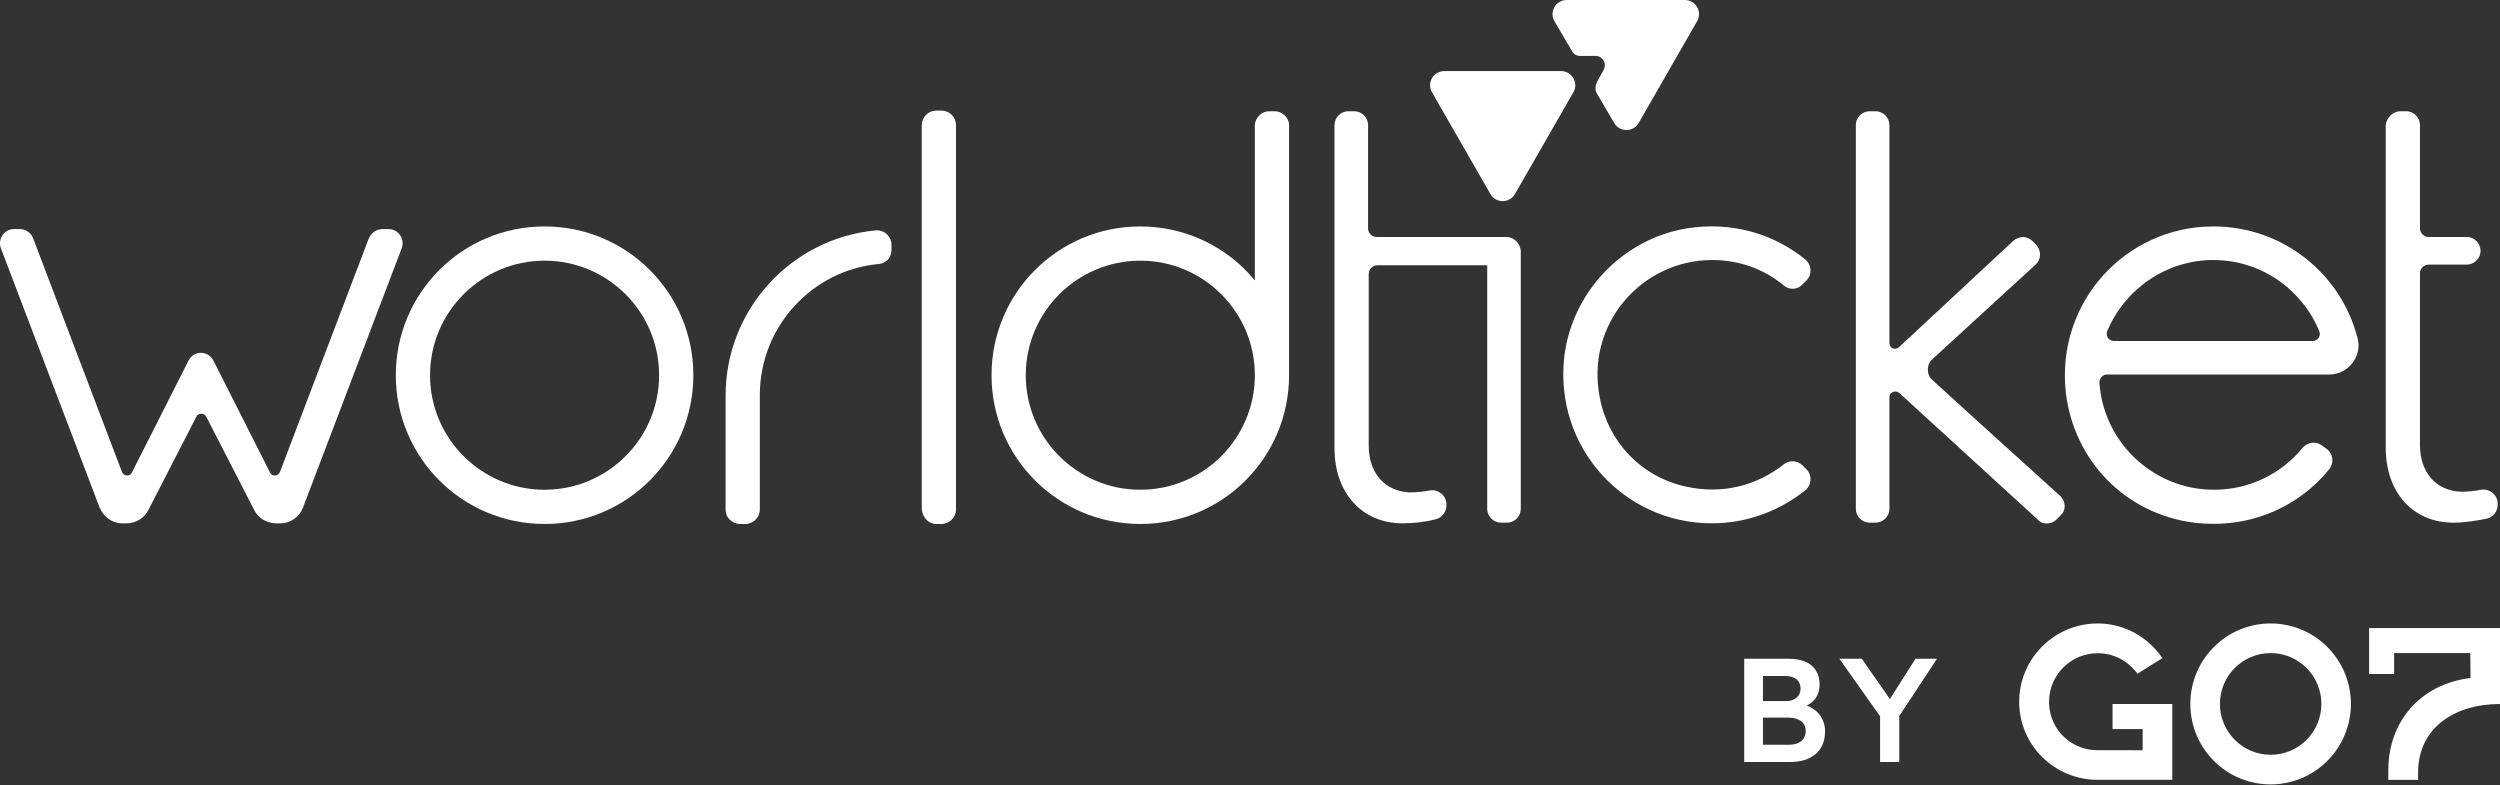
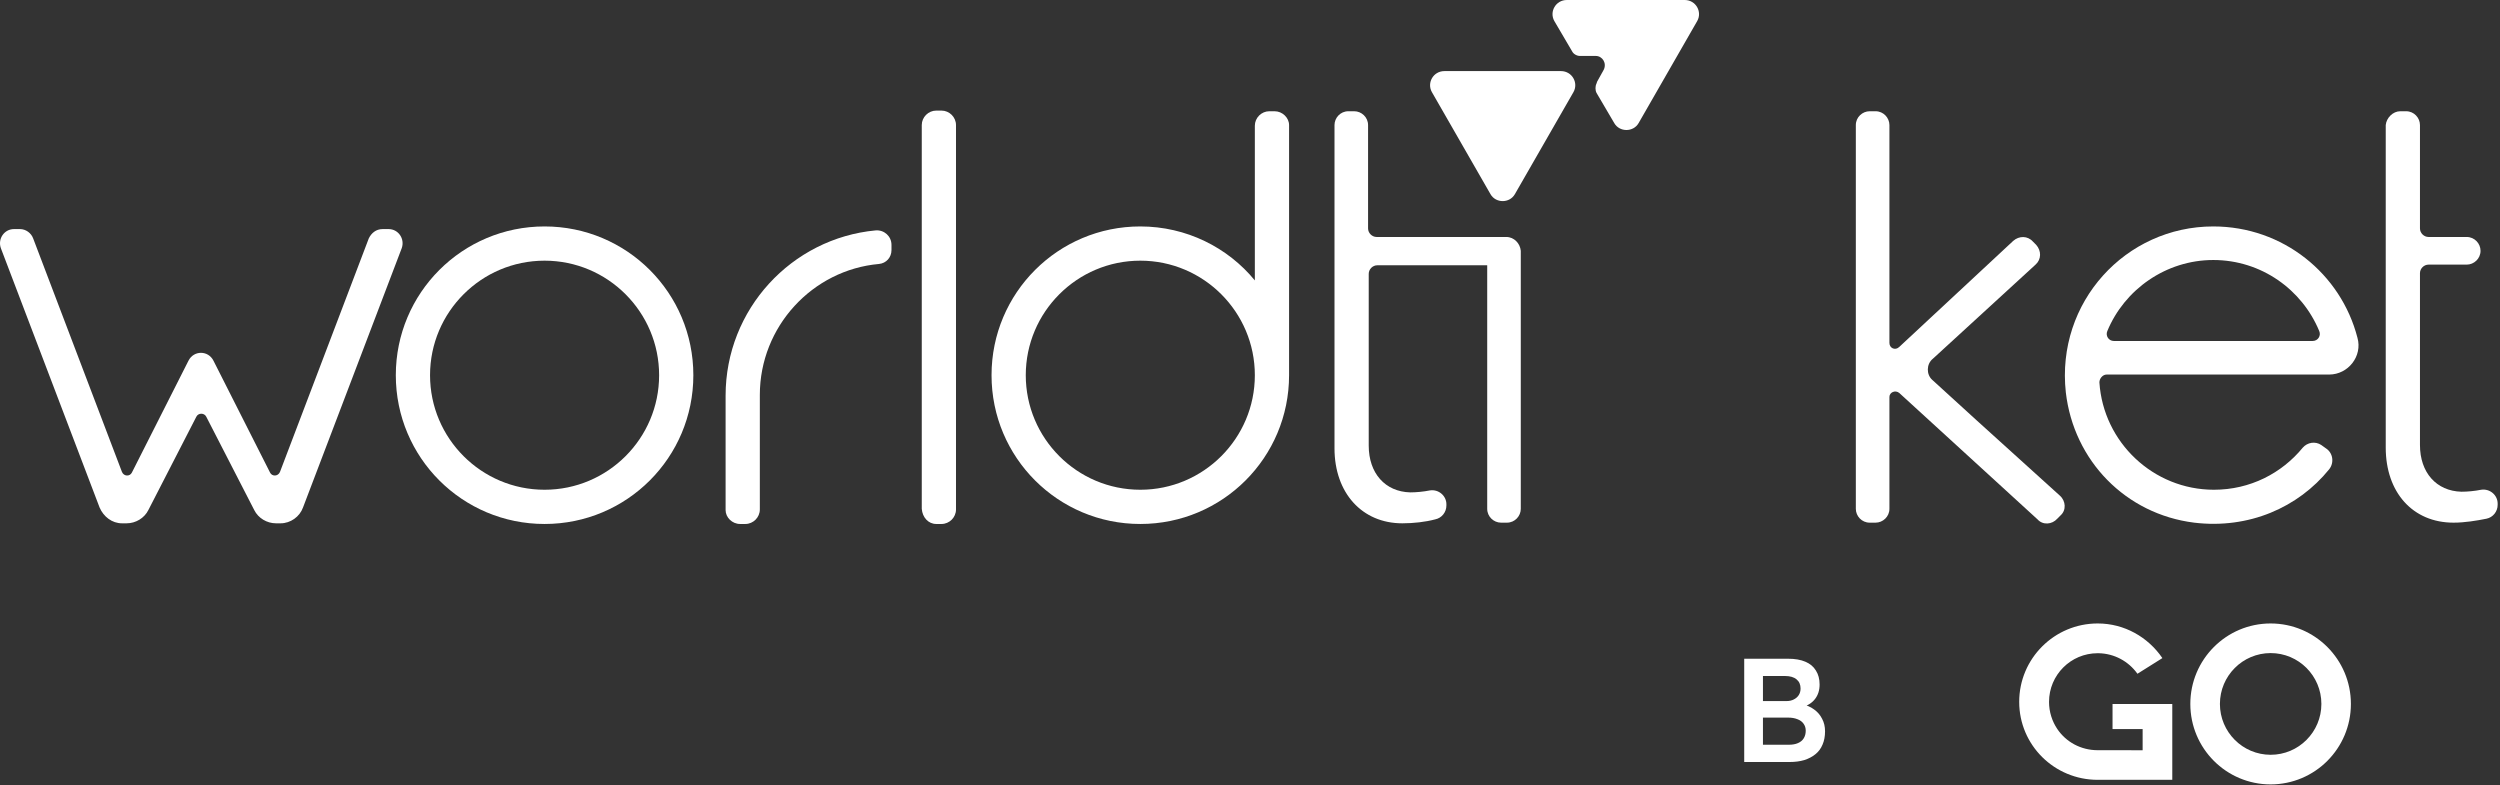
<svg xmlns="http://www.w3.org/2000/svg" width="1500" height="471" viewBox="0 0 1500 471" fill="none">
  <rect x="0" y="0" width="1500" height="471" fill="#333333" stroke="none" />
  <path d="M1046.53 457.202V395.242H1072.9C1076.98 395.242 1080.4 395.832 1083.17 397.012C1086 398.192 1088.13 399.963 1089.54 402.323C1091.02 404.624 1091.76 407.427 1091.76 410.732C1091.76 414.154 1090.84 417.046 1089.01 419.406C1087.18 421.767 1084.62 423.389 1081.31 424.275L1081.22 422.504C1084 423.094 1086.42 424.157 1088.48 425.691C1090.55 427.166 1092.14 429.025 1093.26 431.267C1094.44 433.451 1095.03 435.959 1095.03 438.791C1095.03 441.801 1094.53 444.456 1093.53 446.757C1092.58 449.059 1091.17 450.977 1089.28 452.511C1087.39 454.045 1085.15 455.225 1082.55 456.052C1079.96 456.819 1077.03 457.202 1073.79 457.202H1046.53ZM1057.77 446.846H1073.26C1075.44 446.846 1077.27 446.521 1078.75 445.872C1080.28 445.223 1081.43 444.279 1082.2 443.04C1083.02 441.742 1083.44 440.207 1083.44 438.437C1083.44 436.785 1082.99 435.369 1082.11 434.188C1081.28 433.008 1080.07 432.123 1078.48 431.533C1076.89 430.884 1075 430.559 1072.81 430.559H1057.77V446.846ZM1057.77 420.646H1071.84C1073.55 420.646 1075.03 420.321 1076.27 419.672C1077.57 419.023 1078.57 418.138 1079.28 417.016C1079.98 415.895 1080.34 414.597 1080.34 413.122C1080.34 410.761 1079.54 408.932 1077.95 407.634C1076.36 406.277 1074.02 405.598 1070.96 405.598H1057.77V420.646Z" fill="#ffffff" />
-   <path d="M1128.05 457.202V426.31L1128.67 430.648L1103.62 395.242H1117.08L1136.2 422.681L1132.03 422.416L1149.3 395.242H1162.22L1138.23 431.621L1139.56 425.602V457.202H1128.05Z" fill="#ffffff" />
-   <path d="M1438.24 376.827H1421.46V404.385H1436.47V391.855H1482.19L1482.31 406.821C1451.77 410.454 1432.99 433.491 1432.99 461.998V463.237V467.902H1450.84V463.691C1450.84 436.752 1472.59 422.406 1500 422.406V376.827H1438.24Z" fill="#ffffff" />
  <path d="M1362.37 374.077C1335.78 374.077 1314.2 395.69 1314.2 422.36C1314.2 449.03 1335.76 470.643 1362.37 470.643C1388.98 470.643 1410.54 449.03 1410.54 422.36C1410.54 395.69 1388.98 374.077 1362.37 374.077ZM1362.39 452.87C1345.59 452.87 1331.95 439.204 1331.95 422.36C1331.95 405.516 1345.59 391.85 1362.39 391.85C1379.2 391.85 1392.83 405.516 1392.83 422.36C1392.83 439.204 1379.2 452.87 1362.39 452.87Z" fill="#ffffff" />
  <path fill-rule="evenodd" clip-rule="evenodd" d="M1282.47 404.257L1282.36 404.112C1277.13 396.846 1268.65 392.077 1259.05 391.933H1258.58C1242.47 391.933 1229.42 405 1229.42 421.122C1229.42 427.149 1231.25 432.743 1234.38 437.409C1239.63 445.191 1248.53 450.124 1258.62 450.124L1285.58 450.145V437.429H1267.52V422.381H1303.37V467.877L1258.6 467.898C1232.61 467.898 1211.52 447.069 1211.52 421.101C1211.52 395.133 1232.61 374.077 1258.62 374.077C1274.74 374.077 1288.83 382.355 1297.32 394.699L1297.42 394.864L1282.47 404.257Z" fill="#ffffff" />
  <path d="M1440.13 66.748H1443.69C1448.43 66.748 1451.98 70.697 1451.98 75.042V137.05C1451.98 139.815 1454.35 142.185 1457.12 142.185H1480.02C1484.76 142.185 1488.32 146.134 1488.32 150.479C1488.32 155.218 1484.37 158.773 1480.02 158.773H1457.12C1454.35 158.773 1451.98 161.143 1451.98 163.907V266.991C1451.98 283.579 1461.85 294.638 1476.86 295.033C1480.42 295.033 1484.76 294.638 1488.71 293.848C1493.85 293.058 1498.59 297.008 1498.59 302.142V302.932C1498.59 306.882 1495.82 310.436 1491.87 311.226C1485.95 312.411 1478.84 313.596 1472.12 313.596C1447.64 313.596 1431.44 295.428 1431.44 268.571V75.042C1431.84 70.697 1435.79 66.748 1440.13 66.748Z" fill="#ffffff" />
  <path d="M903.781 142.185H900.226H825.974C823.209 142.185 820.84 139.815 820.84 137.05V75.042C820.84 70.302 816.89 66.748 812.545 66.748H808.991C804.251 66.748 800.697 70.697 800.697 75.042V268.966C800.697 295.823 817.285 313.991 841.377 313.991C848.092 313.991 855.201 313.201 861.125 311.621C865.075 310.831 867.839 307.277 867.839 303.327V302.537C867.839 297.403 863.1 293.453 857.965 294.243C854.016 295.033 849.671 295.428 846.117 295.428C831.108 295.033 821.234 283.974 821.234 267.386V164.302C821.234 161.538 823.604 159.168 826.369 159.168H892.327V305.302C892.327 310.041 896.276 313.596 900.621 313.596H904.175C908.915 313.596 912.47 309.646 912.47 305.302V150.479C912.075 146.134 908.52 142.185 903.781 142.185Z" fill="#ffffff" />
-   <path d="M1070.45 278.445C1054.65 291.084 1033.72 297.008 1011.21 291.874C984.746 285.949 964.999 265.411 959.864 238.554C951.175 194.714 984.746 156.008 1027.4 156.008C1043.6 156.008 1058.6 161.538 1070.45 171.412C1073.61 174.176 1078.75 173.781 1081.51 170.622L1083.88 168.252C1087.44 164.697 1087.04 158.773 1083.09 155.613C1064.13 140.21 1038.86 132.706 1012 137.05C973.293 143.37 942.881 175.756 938.536 214.462C932.612 268.571 974.478 313.991 1027.01 313.991C1048.33 313.991 1067.69 306.487 1083.09 294.243C1087.04 291.084 1087.44 285.159 1083.88 281.605L1081.51 279.235C1078.35 276.075 1073.61 276.075 1070.45 278.445Z" fill="#ffffff" />
  <path d="M1327.96 135.865C1275.43 135.865 1233.57 181.285 1239.49 235.394C1244.23 276.47 1275.43 308.461 1316.51 313.596C1349.29 317.545 1378.91 304.512 1397.48 281.604C1400.64 277.655 1399.85 271.73 1395.5 268.966L1392.74 266.991C1389.18 264.621 1384.44 265.411 1381.68 268.571C1369.04 283.974 1350.08 293.848 1328.36 293.848C1292.02 293.848 1262.01 265.411 1259.64 229.47C1259.64 227.1 1261.61 224.731 1263.98 224.731H1397.48C1408.93 224.731 1417.62 213.672 1414.46 202.613C1404.59 164.302 1369.83 135.865 1327.96 135.865ZM1327.96 156.008C1356.8 156.008 1381.28 173.781 1391.55 198.663C1392.74 201.428 1390.76 204.588 1387.6 204.588H1268.33C1265.17 204.588 1263.19 201.428 1264.38 198.663C1274.64 173.781 1299.53 156.008 1327.96 156.008Z" fill="#ffffff" />
  <path d="M561.748 314.386H564.908C569.647 314.386 573.597 310.437 573.597 305.697V75.042C573.597 70.303 569.647 66.353 564.908 66.353H561.748C557.008 66.353 553.059 70.303 553.059 75.042V305.302C553.454 310.437 557.008 314.386 561.748 314.386Z" fill="#ffffff" />
  <path d="M444.05 314.386H447.21C451.95 314.386 455.899 310.437 455.899 305.697V236.975C455.899 195.899 487.496 161.933 527.386 158.378C531.731 157.983 534.891 154.429 534.891 150.084V146.925C534.891 141.79 530.546 137.841 525.412 138.235C474.857 142.975 435.361 185.63 435.361 237.37V306.092C435.361 310.437 439.311 314.386 444.05 314.386Z" fill="#ffffff" />
  <path d="M326.748 135.865C277.378 135.865 237.488 175.756 237.488 225.126C237.488 274.495 277.378 314.386 326.748 314.386C376.118 314.386 416.008 274.495 416.008 225.126C416.008 175.756 376.118 135.865 326.748 135.865ZM326.748 293.848C288.832 293.848 258.026 263.041 258.026 225.126C258.026 187.21 288.832 156.403 326.748 156.403C364.664 156.403 395.471 187.21 395.471 225.126C395.471 263.041 364.664 293.848 326.748 293.848Z" fill="#ffffff" />
  <path d="M221.295 142.975L167.975 283.185C166.791 285.949 163.236 285.949 162.051 283.58L128.085 216.437C124.925 210.118 116.236 210.118 113.076 216.437L79.11 283.58C77.925 285.949 74.371 285.949 73.186 283.185L19.867 142.975C18.682 139.815 15.522 137.446 11.967 137.446H8.413C2.488 137.446 -1.461 143.37 0.514 148.899L59.757 304.512C62.127 310.042 67.261 313.991 73.186 313.991H75.951C81.48 313.991 86.614 310.832 88.984 306.092L117.816 250.008C119.001 247.639 122.555 247.639 123.74 250.008L152.572 306.092C154.942 310.832 160.076 313.991 165.606 313.991H168.37C174.295 313.991 179.824 310.042 181.799 304.512L241.043 148.899C243.017 143.37 239.068 137.446 233.143 137.446H229.589C225.639 137.446 222.875 139.815 221.295 142.975Z" fill="#ffffff" />
  <path d="M764.756 66.748H761.596C756.857 66.748 752.907 70.697 752.907 75.437V133.101V168.252C736.714 148.504 711.831 135.865 684.184 135.865C634.815 135.865 594.924 175.756 594.924 225.126C594.924 274.495 634.815 314.386 684.184 314.386C733.554 314.386 773.445 274.495 773.445 225.126V75.042C773.445 70.697 769.495 66.748 764.756 66.748ZM684.184 293.848C646.269 293.848 615.462 263.041 615.462 225.126C615.462 187.21 646.269 156.403 684.184 156.403C722.1 156.403 752.907 187.21 752.907 225.126C752.907 263.041 722.1 293.848 684.184 293.848Z" fill="#ffffff" />
  <path d="M940.116 0C933.402 0 929.452 7.109 932.612 12.639L943.276 30.807C944.066 32.386 946.04 33.571 948.015 33.571H949.2H957.494C961.444 33.571 964.208 37.916 962.234 41.865L958.284 48.975L957.889 50.16C957.099 51.739 957.099 54.109 957.889 55.689L968.553 73.857C971.713 79.386 980.007 79.386 983.166 73.857L1018.32 12.639C1021.48 7.109 1017.53 0 1010.81 0H940.116Z" fill="#ffffff" />
  <path d="M866.655 42.656C859.94 42.656 855.991 49.765 859.151 55.294L894.302 116.513C897.461 122.042 905.756 122.042 908.915 116.513L944.066 55.294C947.226 49.765 943.276 42.656 936.562 42.656H866.655V42.656Z" fill="#ffffff" />
  <path d="M1159.71 215.252C1155.76 218.411 1155.76 224.731 1159.32 227.89L1186.17 252.378L1235.94 297.403C1239.49 300.562 1239.89 306.092 1236.33 309.251L1234.36 311.226C1231.2 314.781 1225.67 315.176 1222.51 311.621L1139.57 235.789C1137.2 233.815 1133.65 235.394 1133.65 238.159V305.302C1133.65 310.041 1129.7 313.596 1125.35 313.596H1121.8C1117.06 313.596 1113.5 309.646 1113.5 305.302V75.042C1113.5 70.302 1117.45 66.748 1121.8 66.748H1125.35C1130.09 66.748 1133.65 70.697 1133.65 75.042V138.63V205.773C1133.65 208.932 1137.2 210.512 1139.57 208.142L1207.9 144.554C1211.45 141.395 1216.59 141.395 1219.75 144.949L1221.72 146.924C1224.88 150.479 1224.88 155.613 1221.33 158.773L1159.71 215.252Z" fill="#ffffff" />
</svg>